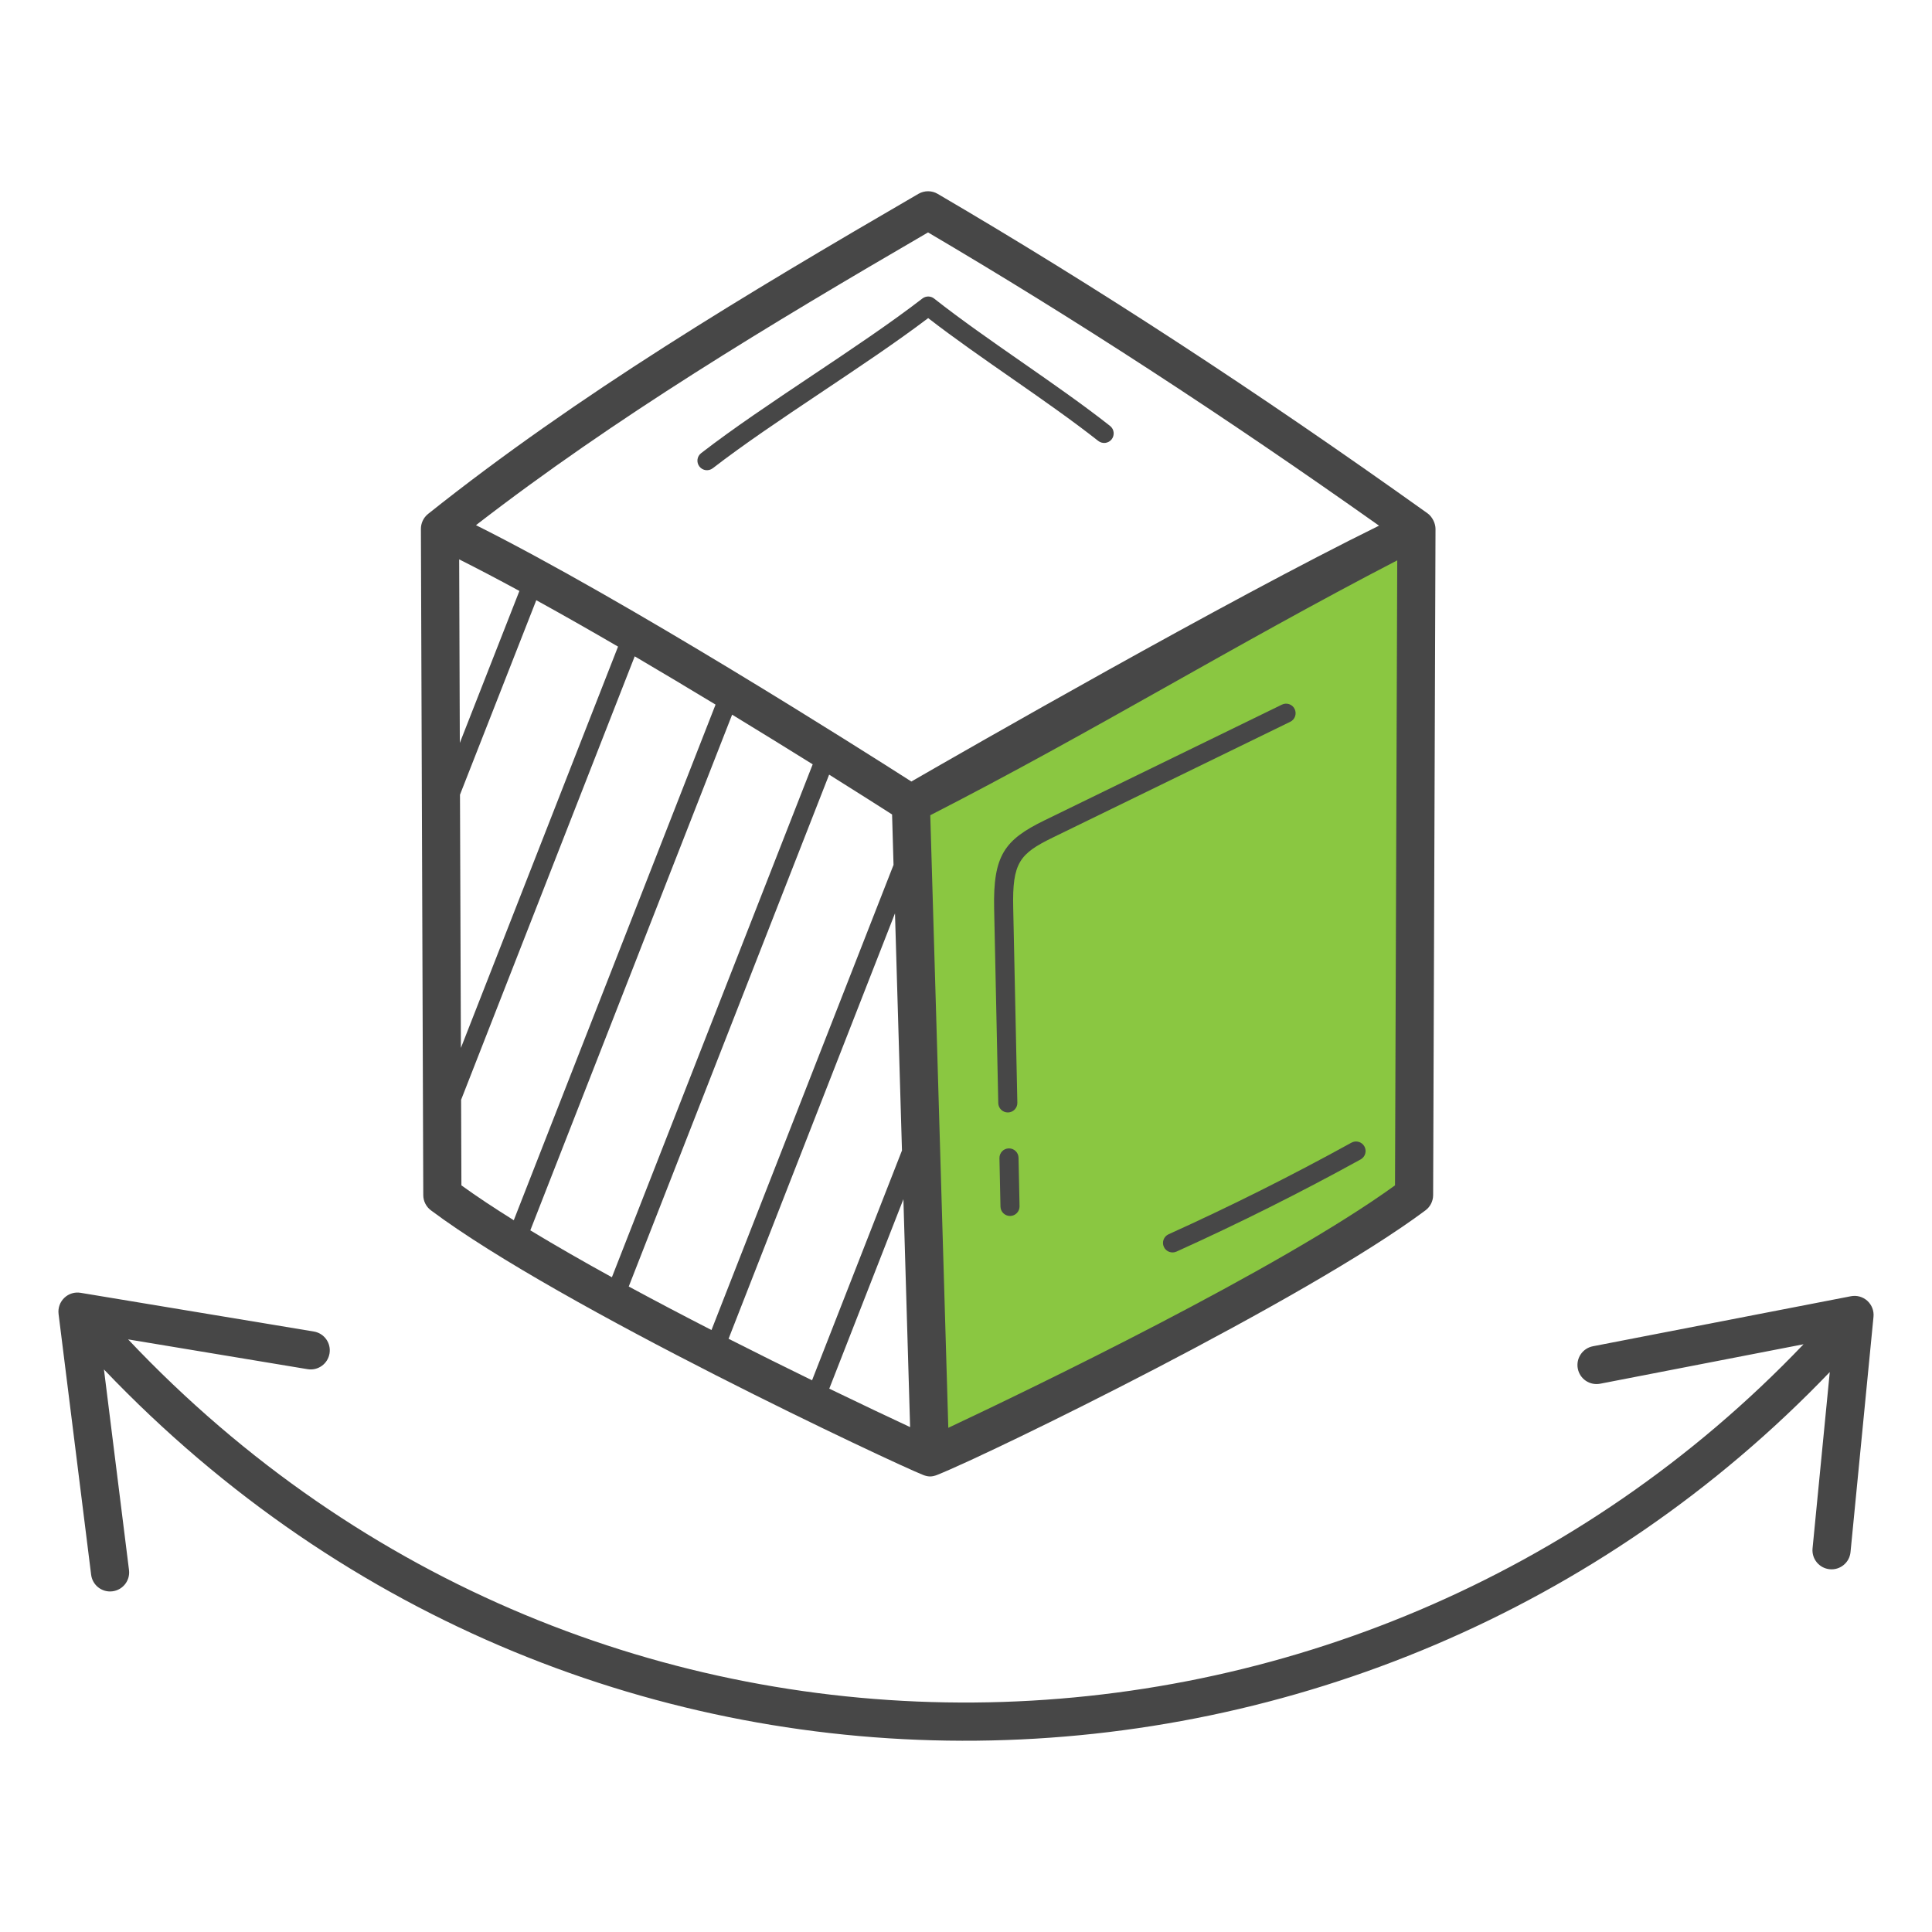
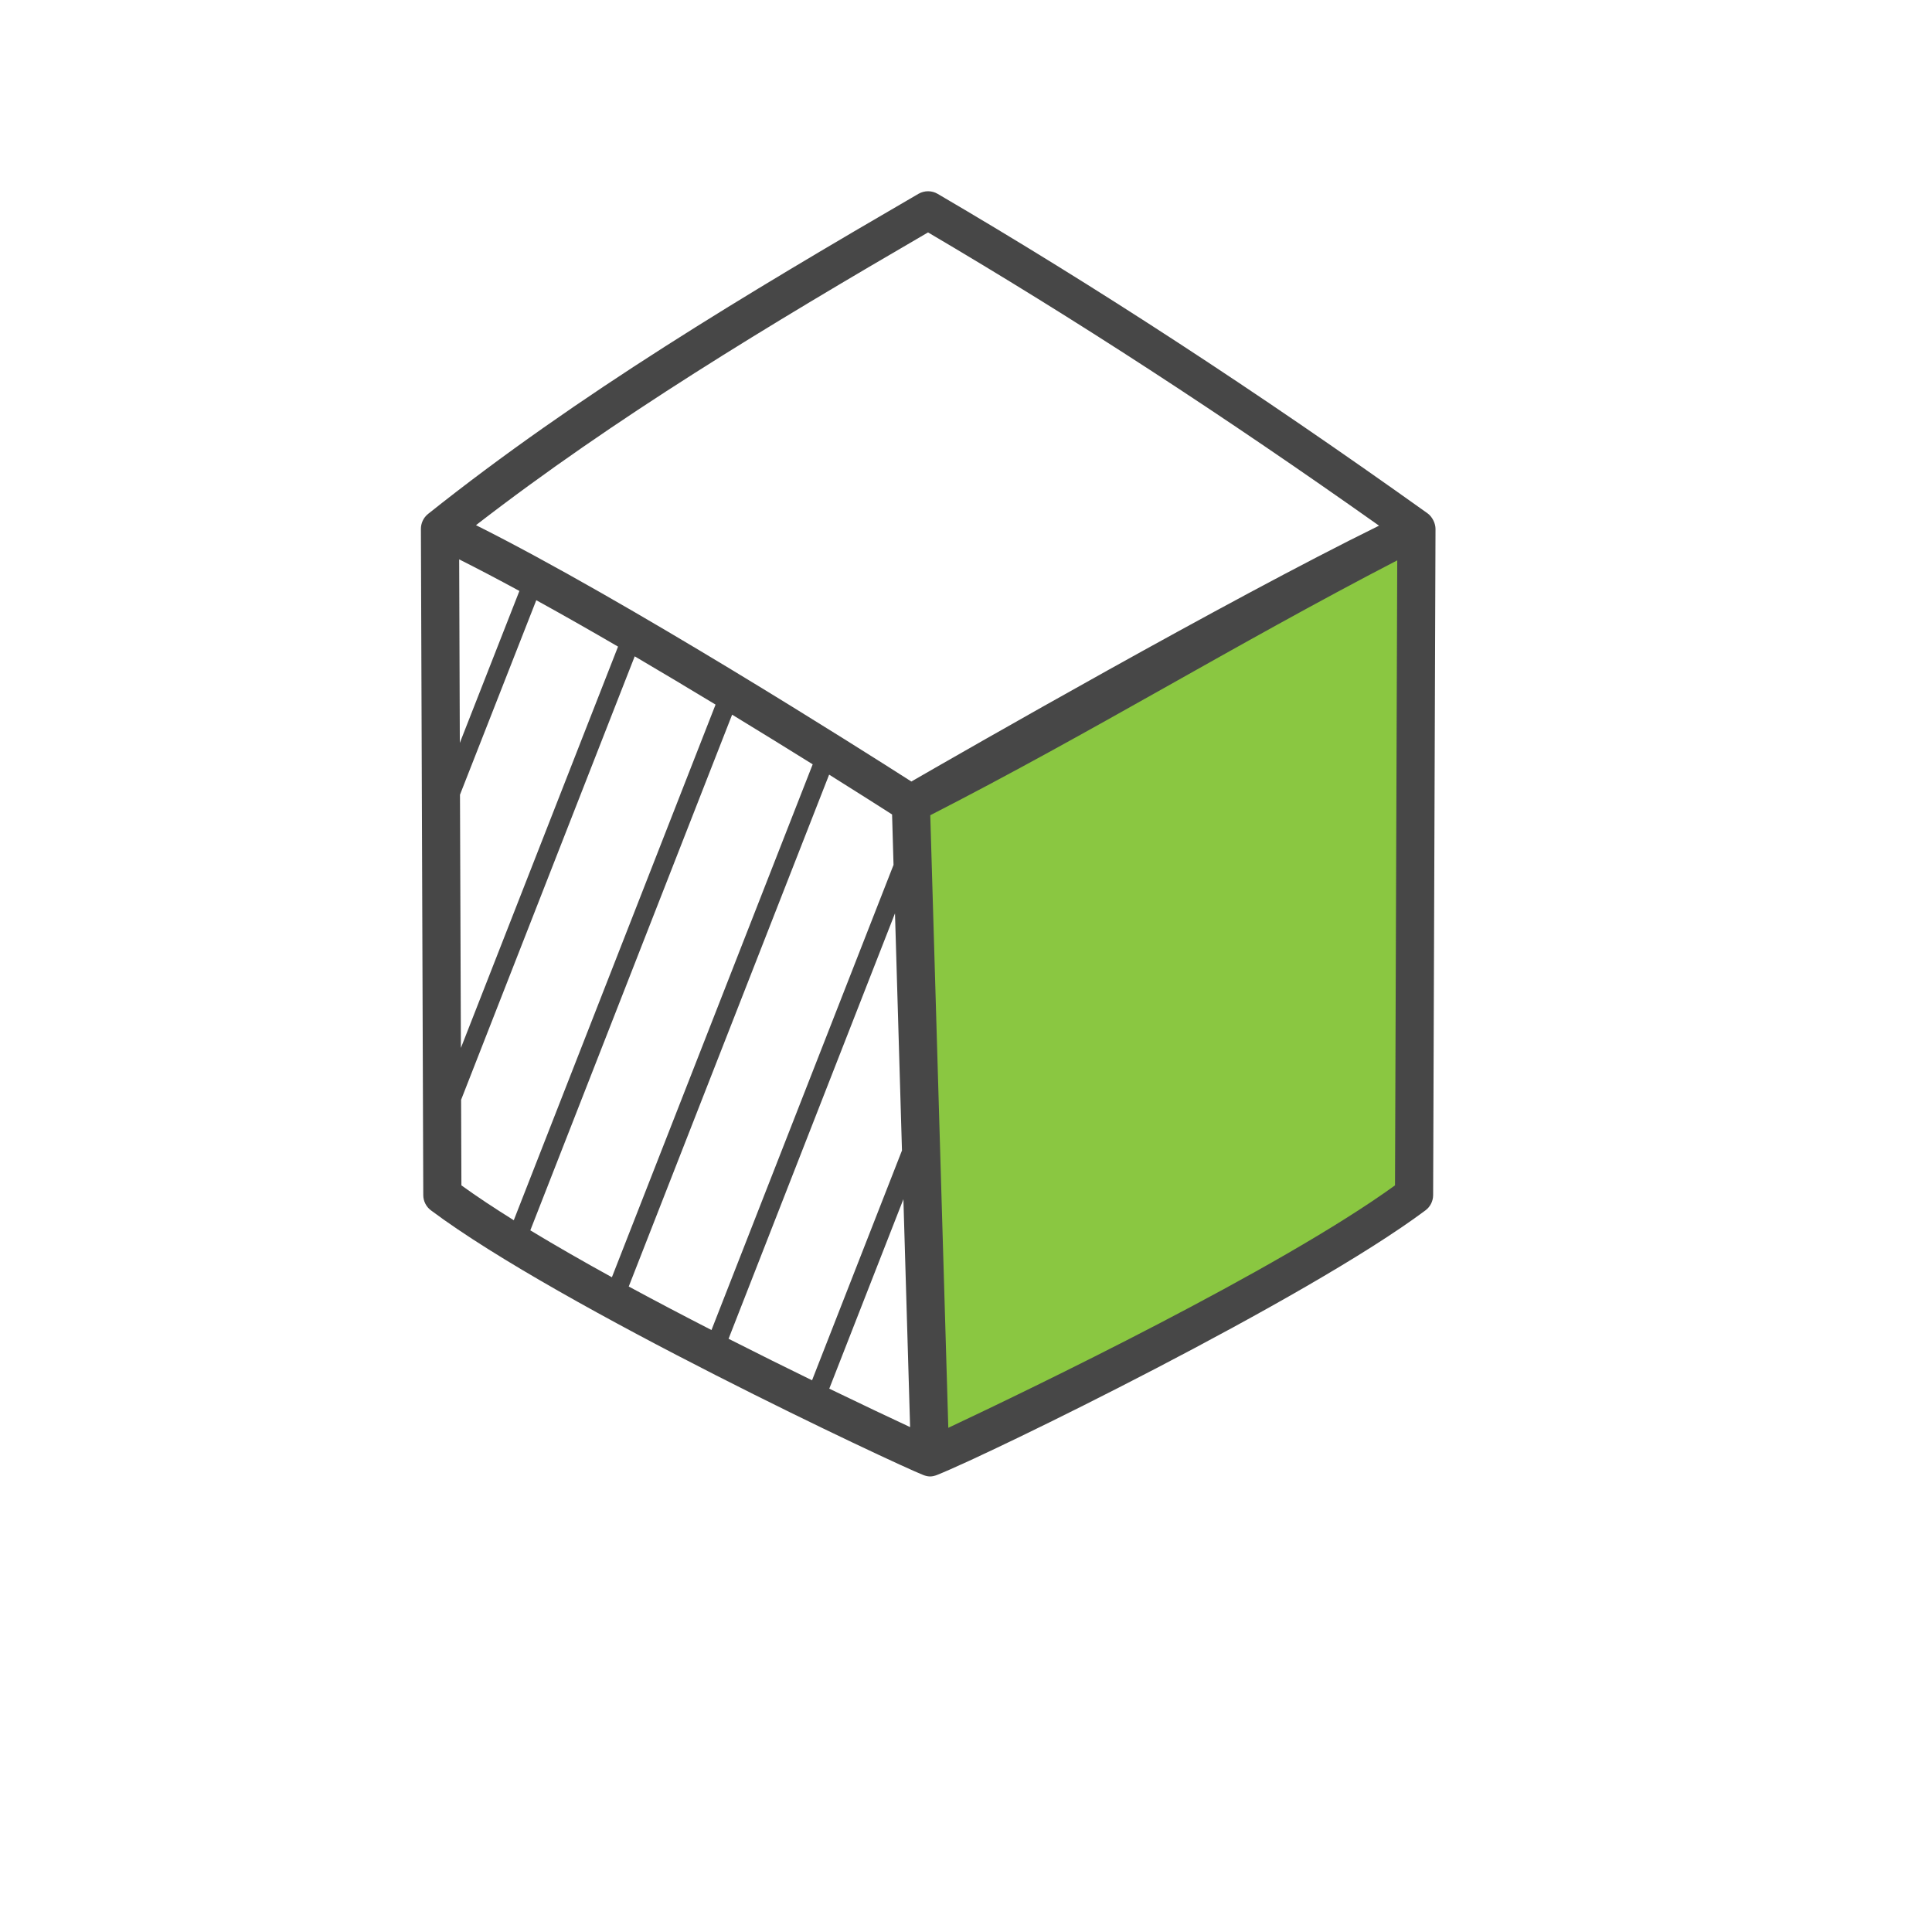
<svg xmlns="http://www.w3.org/2000/svg" width="57" height="57" viewBox="0 0 57 57" fill="none">
  <path d="M41.79 15.602C36.929 17.885 26.873 23.715 26.873 23.715L27.441 42.997C27.441 42.997 37.636 38.312 41.719 35.258L41.79 15.602Z" fill="#8AC741" />
-   <path d="M54.607 38.243L46.995 39.719C46.691 39.778 46.491 40.073 46.55 40.379C46.61 40.683 46.9 40.882 47.21 40.824L53.21 39.66C40.07 53.427 17.579 54.126 3.78 39.516L9.074 40.395C9.381 40.446 9.671 40.239 9.722 39.931C9.773 39.625 9.566 39.335 9.259 39.284L2.379 38.142C2.203 38.112 2.025 38.168 1.897 38.291C1.769 38.414 1.706 38.59 1.728 38.767L2.689 46.46C2.725 46.745 2.967 46.953 3.247 46.953C3.588 46.953 3.848 46.655 3.806 46.321L3.067 40.403C17.365 55.402 40.471 54.585 53.984 40.48L53.476 45.682C53.446 45.992 53.672 46.267 53.981 46.297C54.288 46.329 54.566 46.103 54.596 45.792L55.274 38.85C55.292 38.673 55.224 38.499 55.093 38.379C54.961 38.259 54.781 38.209 54.607 38.243Z" fill="#474747" />
  <path d="M12.418 15.604L12.488 35.26C12.488 35.436 12.572 35.603 12.714 35.709C16.547 38.577 26.438 43.203 27.234 43.515C27.386 43.576 27.5 43.574 27.648 43.515C29.206 42.896 38.546 38.335 42.056 35.709C42.198 35.603 42.281 35.437 42.282 35.26L42.352 15.604C42.353 15.448 42.262 15.249 42.116 15.144C37.073 11.543 32.346 8.46 27.665 5.72C27.491 5.617 27.275 5.617 27.098 5.718C22.001 8.681 17.059 11.632 12.63 15.162C12.485 15.279 12.418 15.446 12.418 15.604ZM13.571 23.446L15.822 17.708C16.606 18.14 17.42 18.603 18.234 19.077L13.598 30.917L13.571 23.446ZM13.613 34.972L13.604 32.448L18.726 19.364C19.538 19.841 20.343 20.323 21.111 20.788L15.158 36.001C14.589 35.645 14.065 35.3 13.613 34.972ZM15.646 36.299L21.6 21.085C22.466 21.613 23.275 22.112 23.977 22.55L18.053 37.683C17.209 37.219 16.396 36.753 15.646 36.299ZM18.55 37.956L24.462 22.854C25.326 23.395 25.983 23.814 26.319 24.029L26.362 25.517L20.991 39.24C20.183 38.826 19.36 38.394 18.55 37.956ZM21.495 39.498L26.405 26.946L26.611 33.943L23.958 40.723C23.194 40.35 22.362 39.938 21.495 39.498ZM24.466 40.97L26.653 35.38L26.851 42.104C26.283 41.839 25.447 41.444 24.466 40.97ZM41.157 34.972C37.713 37.465 30.373 40.997 27.978 42.125C27.782 35.48 27.647 30.869 27.446 24.052C32.273 21.58 36.361 19.054 41.223 16.532L41.157 34.972ZM27.38 6.857C31.698 9.398 36.061 12.235 40.686 15.509C36.144 17.742 28.483 22.137 26.888 23.057C25.402 22.106 18.484 17.716 14.043 15.494C18.15 12.317 22.692 9.585 27.38 6.857ZM15.324 17.435L13.566 21.918L13.547 16.503C14.104 16.783 14.702 17.097 15.324 17.435Z" fill="#474747" />
-   <path d="M29.768 33.881C29.767 33.881 29.764 33.881 29.762 33.881C29.607 33.884 29.484 34.013 29.487 34.168L29.517 35.599C29.52 35.752 29.646 35.875 29.799 35.875H29.805C29.96 35.871 30.083 35.743 30.08 35.587L30.05 34.157C30.047 34.003 29.921 33.881 29.768 33.881Z" fill="#474747" />
-   <path d="M29.33 26.802L29.452 32.546C29.456 32.699 29.581 32.821 29.734 32.821H29.74C29.895 32.818 30.018 32.689 30.015 32.534L29.893 26.789C29.863 25.451 30.079 25.189 31.06 24.71L38.066 21.295C38.207 21.227 38.264 21.058 38.196 20.918C38.129 20.778 37.959 20.721 37.82 20.789L30.814 24.204C29.638 24.778 29.297 25.235 29.33 26.802Z" fill="#474747" />
-   <path d="M34.337 36.786C34.401 36.927 34.567 36.99 34.71 36.926C36.551 36.094 38.379 35.179 40.144 34.206C40.28 34.13 40.33 33.959 40.254 33.823C40.18 33.687 40.007 33.638 39.872 33.712C38.12 34.679 36.305 35.588 34.478 36.414C34.336 36.478 34.273 36.644 34.337 36.786Z" fill="#474747" />
-   <path d="M32.401 13.008C32.524 13.104 32.701 13.084 32.797 12.962C32.893 12.839 32.872 12.662 32.75 12.566C31.162 11.316 29.132 10.047 27.559 8.808C27.458 8.728 27.315 8.728 27.213 8.807C25.354 10.245 22.564 11.915 20.686 13.369C20.562 13.464 20.54 13.64 20.635 13.764C20.731 13.887 20.907 13.909 21.03 13.814C22.828 12.423 25.521 10.799 27.384 9.385C28.938 10.588 30.886 11.815 32.401 13.008Z" fill="#474747" />
</svg>